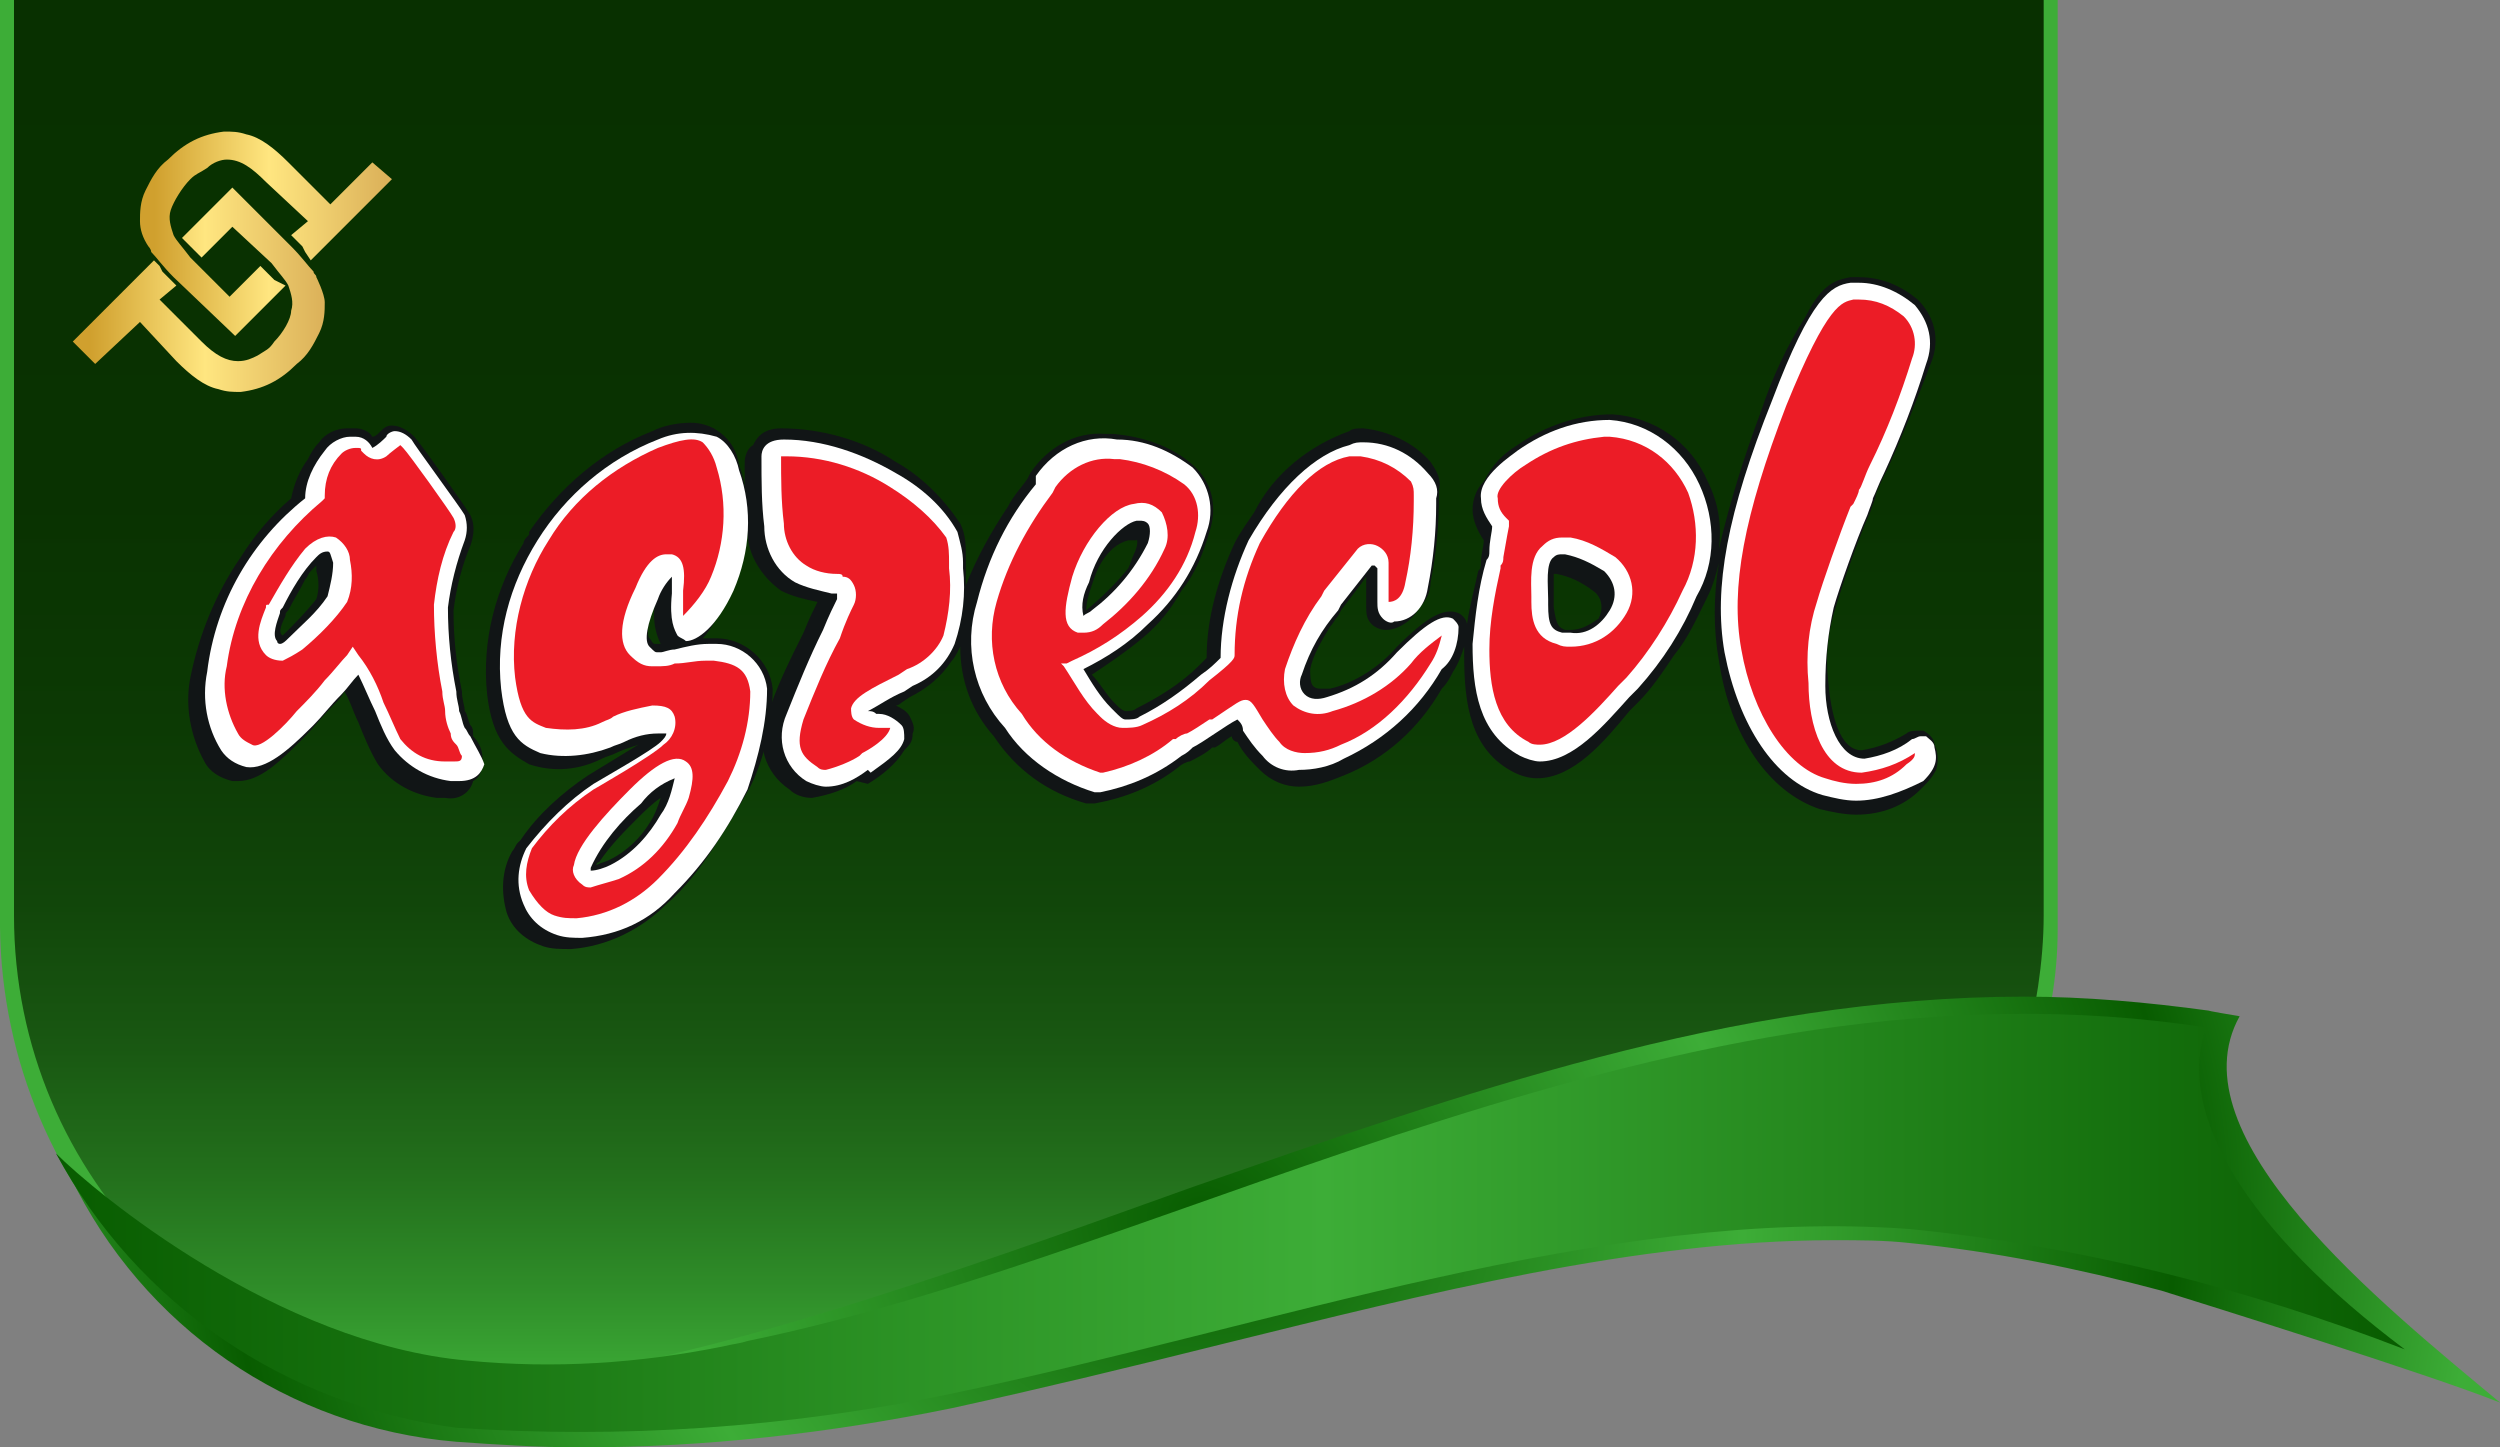
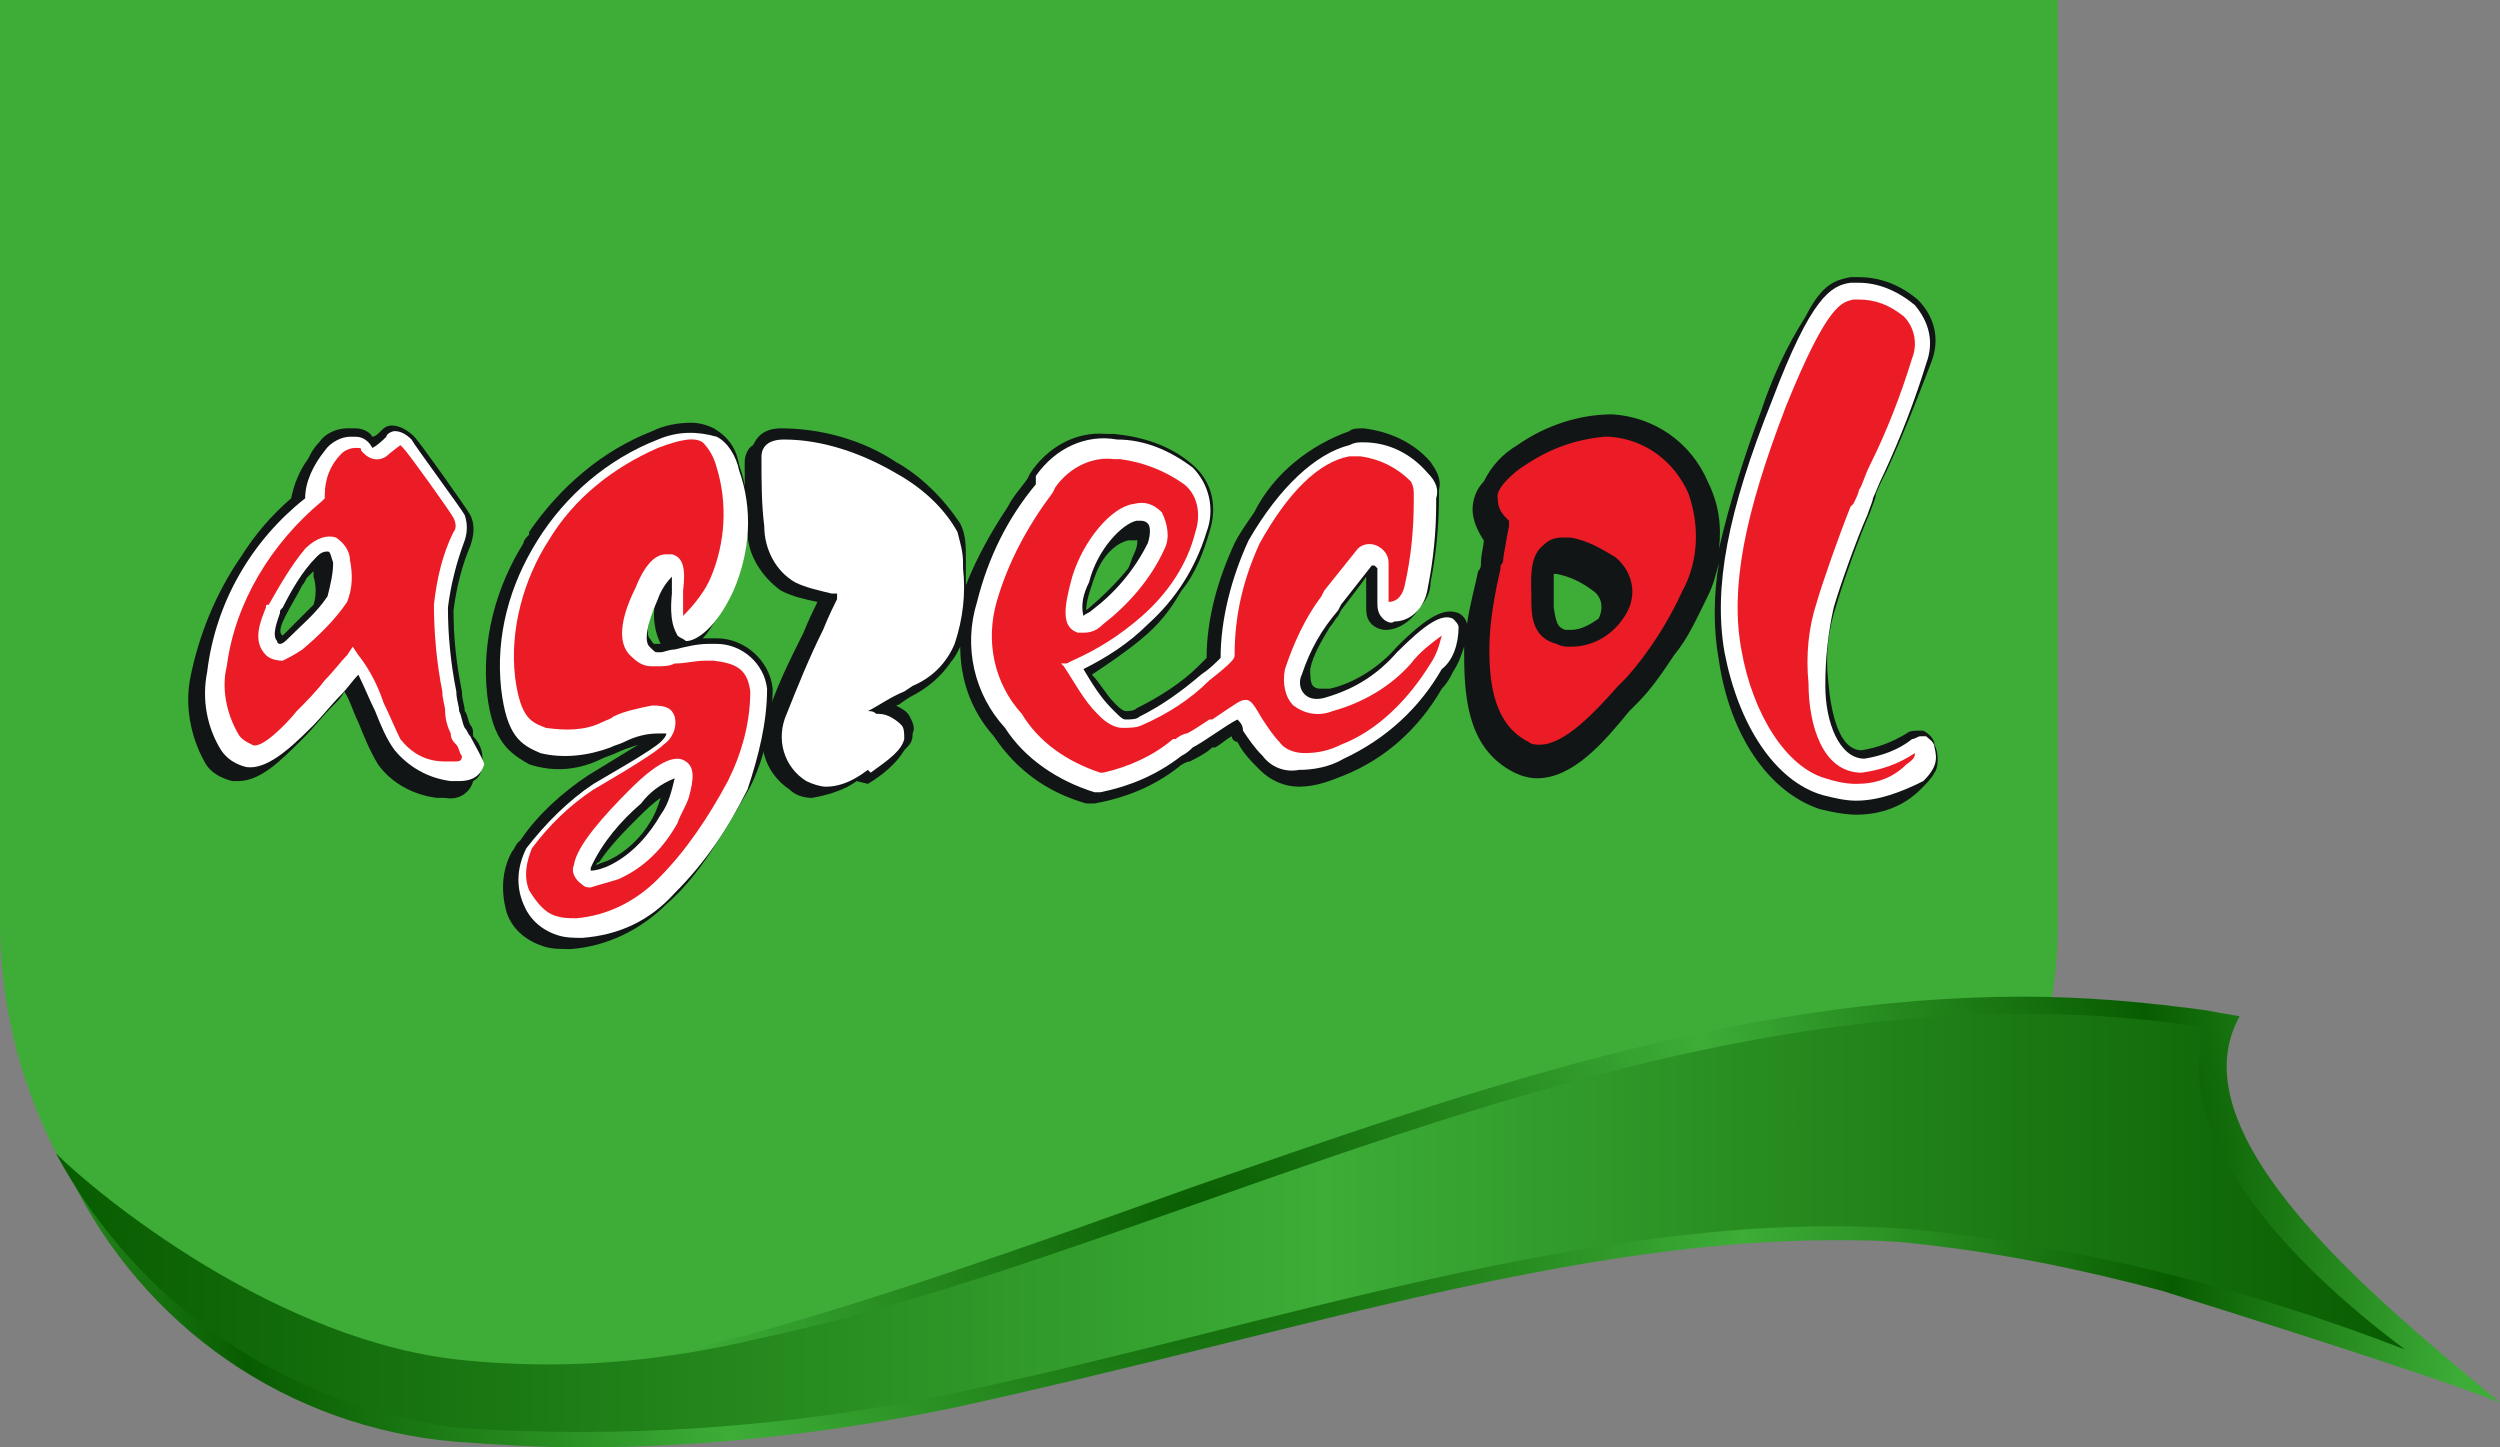
<svg xmlns="http://www.w3.org/2000/svg" version="1.1" id="fa0c1395-9175-412a-b512-f2be66a1d459" x="0px" y="0px" viewBox="0 0 89.3 51.7" style="enable-background:new 0 0 89.3 51.7;" xml:space="preserve">
  <rect x="0" y="0" width="89.3" height="51.7" fill="#808080" stroke="none" />
  <style type="text/css">
	.st0{fill-rule:evenodd;clip-rule:evenodd;fill:#3DAD37;}
	.st1{fill-rule:evenodd;clip-rule:evenodd;fill:url(#SVGID_1_);}
	.st2{fill-rule:evenodd;clip-rule:evenodd;fill:url(#SVGID_00000123439205656020533500000012938550002903465635_);}
	.st3{fill-rule:evenodd;clip-rule:evenodd;fill:url(#SVGID_00000106144035892385146000000016713482737129646743_);}
	.st4{fill:url(#SVGID_00000142152705299963317290000003523526552740704156_);}
	.st5{fill:url(#SVGID_00000121973223835027719310000011984581206922783627_);}
	.st6{fill:#111516;}
	.st7{fill:#FFFFFF;}
	.st8{fill:#EC1C26;}
	.st9{fill:url(#SVGID_00000084528826798948140920000009607386103081302454_);}
	.st10{fill:url(#SVGID_00000177456355433869175690000013786976200464764552_);}
</style>
  <path class="st0" d="M73.5,0v31.3l0,0v1.9c0,1.7-0.3,3.3-0.8,4.9c-0.5,1.6-0.4,4.7-2,4.4c-6-1.2-20.4,2-40.8,6  c-5.3,1-12.4,2.4-12.4,2.4C7.9,50.7,0.1,42.8,0,33.1V0H73.5z" />
  <linearGradient id="SVGID_1_" gradientUnits="userSpaceOnUse" x1="36.719" y1="3.604" x2="36.719" y2="53.276" gradientTransform="matrix(1 0 0 -1 0 53.276)">
    <stop offset="0" style="stop-color:#3DAD37" />
    <stop offset="7.258000e-02" style="stop-color:#2F8D29" />
    <stop offset="0.154" style="stop-color:#23701C" />
    <stop offset="0.246" style="stop-color:#195812" />
    <stop offset="0.351" style="stop-color:#11460A" />
    <stop offset="0.476" style="stop-color:#0C3A04" />
    <stop offset="0.64" style="stop-color:#093201" />
    <stop offset="1" style="stop-color:#083000" />
  </linearGradient>
-   <path class="st1" d="M73,0v31.6l0,0v1.1c0,1.7-0.3,3.4-0.7,5c-0.3,1.1-0.2,3-1.3,3c-9,0.6-46.1,9-46.1,9h-7.4c-9.4,0-17-7.6-17-17  v-1.1l0,0V0H73z" />
  <radialGradient id="SVGID_00000053514171187029379490000014260968646440010368_" cx="42.982" cy="-44.386" r="45.405" gradientTransform="matrix(1 0 0 -0.833 0 6.476)" gradientUnits="userSpaceOnUse">
    <stop offset="0" style="stop-color:#085C00" />
    <stop offset="0.425" style="stop-color:#3DAD37" />
    <stop offset="0.765" style="stop-color:#085C00" />
    <stop offset="1" style="stop-color:#3DAD37" />
  </radialGradient>
  <path style="fill-rule:evenodd;clip-rule:evenodd;fill:url(#SVGID_00000053514171187029379490000014260968646440010368_);" d="  M20.8,51.7c-1.6,0-3.1-0.1-4.5-0.2C10.3,51,5.1,47.4,2.5,42L2,41.2l2.8,3c5.5,4,6.7,4.2,12,4.8c0.9,0.1,1.8,0.1,2.7,0.1  c5.6-0.3,17.5-4.7,23.1-6.7c9.5-3.3,19.3-6.8,29.7-6.8c2.2,0,4.4,0.2,6.6,0.5c0,0-0.1,0,1.1,0.2c-2.4,4.3,5.1,10.3,9.3,13.8  c-2.5-1-10.5-3.5-12.1-4c-3-0.8-6-1.4-9-1.7c-0.9-0.1-1.8-0.1-2.7-0.1c-7,0-14.5,1.9-21.8,3.7c-3.2,0.8-6.5,1.6-9.7,2.3  C29.6,51.2,25.2,51.7,20.8,51.7z" />
  <linearGradient id="SVGID_00000169546796727338049950000013996047659709060242_" gradientUnits="userSpaceOnUse" x1="1.985" y1="9.65" x2="85.886" y2="9.65" gradientTransform="matrix(1 0 0 -1 0 53.276)">
    <stop offset="0" style="stop-color:#085C00" />
    <stop offset="0.54" style="stop-color:#3DAD37" />
    <stop offset="1" style="stop-color:#085C00" />
  </linearGradient>
  <path style="fill-rule:evenodd;clip-rule:evenodd;fill:url(#SVGID_00000169546796727338049950000013996047659709060242_);" d="  M68.2,43.9c-10.9-0.8-22.8,3.5-34.3,5.9l0,0c-5.8,1.2-11.7,1.6-17.6,1.2C10.2,50.2,4.9,46.6,2,41.2c1.4,1.4,7.9,6.8,14.7,7.4  c3.1,0.3,6.1,0.1,9.1-0.5l0,0c0.4-0.1,0.6-0.1,0.9-0.2l0,0c15.6-3.2,33.2-14.1,52.1-11.2c-1.1,3.1,1.5,7.3,7.1,11.5  C80.2,46,74.3,44.5,68.2,43.9z" />
  <g>
    <g>
      <g>
        <linearGradient id="SVGID_00000131347065862269212640000001002451534918288532_" gradientUnits="userSpaceOnUse" x1="10.211" y1="8.584" x2="10.212" y2="8.584">
          <stop offset="6.134970e-02" style="stop-color:#D0A02E" />
          <stop offset="0.515" style="stop-color:#FFE680" />
          <stop offset="0.976" style="stop-color:#DCB25A" />
        </linearGradient>
        <path style="fill:url(#SVGID_00000131347065862269212640000001002451534918288532_);" d="M10.2,8.6L10.2,8.6L10.2,8.6z" />
      </g>
    </g>
    <g>
      <g>
        <linearGradient id="SVGID_00000046305359442237828920000010363860585435546293_" gradientUnits="userSpaceOnUse" x1="7.584" y1="3.482" x2="7.614" y2="3.482">
          <stop offset="6.134970e-02" style="stop-color:#D0A02E" />
          <stop offset="0.515" style="stop-color:#FFE680" />
          <stop offset="0.976" style="stop-color:#DCB25A" />
        </linearGradient>
        <path style="fill:url(#SVGID_00000046305359442237828920000010363860585435546293_);" d="M7.6,3.4L7.6,3.4L7.6,3.4z M7.6,3.5     L7.6,3.5L7.6,3.5z" />
      </g>
    </g>
  </g>
  <g>
-     <path class="st6" d="M10.1,22.7C10,22.7,10,22.8,10.1,22.7c-0.2-0.1,0-0.5,0.1-0.7c0-0.1,0-0.1,0.1-0.2c0.2-0.4,0.4-0.7,0.6-1.1   c0.1-0.1,0.1-0.2,0.2-0.3c0.1-0.1,0.1-0.1,0.2-0.2c0,0.1,0,0.1,0,0.2c0.1,0.3,0.1,0.7,0,1C10.9,21.9,10.5,22.3,10.1,22.7L10.1,22.7   L10.1,22.7z M16.8,25.9c-0.1-0.2-0.1-0.4-0.2-0.5c0-0.2-0.1-0.4-0.1-0.7c-0.2-1-0.3-1.9-0.3-2.9c0.1-0.8,0.3-1.6,0.6-2.3   c0.1-0.3,0.2-0.7,0-1.1c-0.1-0.2-1.8-2.6-2-2.8c-0.2-0.2-0.5-0.4-0.8-0.4c-0.2,0-0.3,0.1-0.4,0.2c-0.1,0.1-0.2,0.2-0.3,0.2   c-0.1-0.2-0.4-0.3-0.6-0.3c-0.1,0-0.2,0-0.3,0c-0.4,0-0.8,0.2-1,0.5c-0.2,0.2-0.3,0.4-0.4,0.6c-0.3,0.4-0.5,0.9-0.6,1.4   c-0.7,0.6-1.3,1.3-1.8,2.1c-0.9,1.3-1.5,2.8-1.8,4.3c-0.2,1,0,2.1,0.5,3c0.2,0.4,0.6,0.6,1,0.7c0.1,0,0.1,0,0.2,0   c0.8,0,1.5-0.7,2.3-1.5l0.1-0.1c0.3-0.3,0.6-0.7,1-1.1l0,0c0.2-0.2,0.3-0.3,0.4-0.5c0.2,0.3,0.3,0.7,0.5,1.1c0.2,0.5,0.4,1,0.7,1.5   c0.5,0.7,1.3,1.1,2.1,1.2c0.1,0,0.2,0,0.3,0c0.5,0.1,0.9-0.2,1-0.6c0.2-0.1,0.3-0.3,0.3-0.5c0.1-0.4,0-0.8-0.3-1.1   C16.9,26.1,16.9,26,16.8,25.9L16.8,25.9z" />
+     <path class="st6" d="M10.1,22.7C10,22.7,10,22.8,10.1,22.7c-0.2-0.1,0-0.5,0.1-0.7c0.2-0.4,0.4-0.7,0.6-1.1   c0.1-0.1,0.1-0.2,0.2-0.3c0.1-0.1,0.1-0.1,0.2-0.2c0,0.1,0,0.1,0,0.2c0.1,0.3,0.1,0.7,0,1C10.9,21.9,10.5,22.3,10.1,22.7L10.1,22.7   L10.1,22.7z M16.8,25.9c-0.1-0.2-0.1-0.4-0.2-0.5c0-0.2-0.1-0.4-0.1-0.7c-0.2-1-0.3-1.9-0.3-2.9c0.1-0.8,0.3-1.6,0.6-2.3   c0.1-0.3,0.2-0.7,0-1.1c-0.1-0.2-1.8-2.6-2-2.8c-0.2-0.2-0.5-0.4-0.8-0.4c-0.2,0-0.3,0.1-0.4,0.2c-0.1,0.1-0.2,0.2-0.3,0.2   c-0.1-0.2-0.4-0.3-0.6-0.3c-0.1,0-0.2,0-0.3,0c-0.4,0-0.8,0.2-1,0.5c-0.2,0.2-0.3,0.4-0.4,0.6c-0.3,0.4-0.5,0.9-0.6,1.4   c-0.7,0.6-1.3,1.3-1.8,2.1c-0.9,1.3-1.5,2.8-1.8,4.3c-0.2,1,0,2.1,0.5,3c0.2,0.4,0.6,0.6,1,0.7c0.1,0,0.1,0,0.2,0   c0.8,0,1.5-0.7,2.3-1.5l0.1-0.1c0.3-0.3,0.6-0.7,1-1.1l0,0c0.2-0.2,0.3-0.3,0.4-0.5c0.2,0.3,0.3,0.7,0.5,1.1c0.2,0.5,0.4,1,0.7,1.5   c0.5,0.7,1.3,1.1,2.1,1.2c0.1,0,0.2,0,0.3,0c0.5,0.1,0.9-0.2,1-0.6c0.2-0.1,0.3-0.3,0.3-0.5c0.1-0.4,0-0.8-0.3-1.1   C16.9,26.1,16.9,26,16.8,25.9L16.8,25.9z" />
    <path class="st6" d="M40.5,19.8c-0.1,0.2-0.1,0.3-0.2,0.5c-0.4,0.5-0.9,1-1.5,1.5l0,0c0-0.3,0.1-0.6,0.2-0.9   c0.1-0.3,0.2-0.6,0.4-0.9c0.2-0.3,0.5-0.6,0.9-0.7c0,0,0.1,0,0.1,0c0.1,0,0.1,0,0.2,0h0C40.6,19.2,40.7,19.4,40.5,19.8z M57.1,22.1   c-0.3,0.2-0.6,0.4-1,0.4c-0.1,0-0.2,0-0.2,0c-0.2-0.1-0.3-0.1-0.4-0.8l0-0.2c0-0.3,0-0.7,0-1l0.1,0c0.5,0.1,0.9,0.3,1.3,0.6   C57.2,21.3,57.3,21.7,57.1,22.1C57.1,22.1,57.1,22.1,57.1,22.1z M69.1,26.6c0-0.2-0.2-0.4-0.4-0.5c-0.1,0-0.2,0-0.2,0   c-0.1,0-0.3,0-0.4,0.1l0,0c-0.5,0.3-1,0.5-1.6,0.6c-0.8,0-1.1-1.3-1.2-2.5c-0.1-0.9,0-1.8,0.3-2.7c0.2-0.7,0.8-2.4,1.2-3.3   c0.1-0.3,0.2-0.5,0.2-0.6c0-0.1,0.2-0.5,0.4-0.9c0.6-1.3,1.1-2.6,1.6-3.9c0.3-0.8,0.1-1.6-0.5-2.2c-0.6-0.5-1.3-0.8-2.1-0.8   c-0.1,0-0.2,0-0.3,0c-0.5,0.1-1,0.2-1.6,1.4c-0.7,1.1-1.2,2.2-1.6,3.4c-0.6,1.6-1.1,3.2-1.5,4.9c0.1-0.8,0-1.6-0.4-2.4   c-0.6-1.4-1.9-2.3-3.4-2.4c-1.2,0-2.4,0.4-3.4,1.1c-0.5,0.3-0.9,0.7-1.2,1.3c-0.3,0.3-0.4,0.7-0.4,1c0,0.4,0.2,0.8,0.4,1.1   c0,0.2-0.1,0.5-0.1,0.8c0,0.1,0,0.2-0.1,0.3c-0.1,0.5-0.3,1.2-0.4,1.9c0-0.1-0.1-0.3-0.3-0.4c-0.5-0.2-1.1,0.1-2.2,1.2   c-0.6,0.7-1.5,1.3-2.4,1.5c-0.1,0-0.2,0-0.3,0c-0.1,0-0.2,0-0.3-0.1c-0.1-0.1-0.1-0.4-0.1-0.6c0.1-0.5,0.4-1,0.7-1.5   c0.1-0.1,0.2-0.3,0.3-0.4l0.1-0.2c0.3-0.4,0.7-0.9,0.9-1.2c0,0.3,0,0.8,0,1c0,0.3,0,0.5,0.2,0.7c0.1,0.1,0.3,0.2,0.5,0.2l0,0   c0.5,0,1-0.4,1.2-0.8c0.2-0.2,0.4-0.5,0.4-0.9c0.2-1,0.3-2,0.3-3.1c0-0.1,0-0.1,0-0.2c0.1-0.4-0.1-0.7-0.3-1   c-0.6-0.7-1.5-1.1-2.4-1.2c-0.2,0-0.4,0-0.5,0.1c-1.4,0.5-2.7,1.5-3.4,2.9c-0.2,0.3-0.5,0.7-0.7,1.1c-0.6,1.3-1,2.7-1,4.1   c-0.1,0.1-0.2,0.2-0.3,0.3c-0.6,0.6-1.4,1.1-2.2,1.5c-0.1,0.1-0.3,0.1-0.4,0.1c0,0-0.1,0-0.3-0.2l-0.1-0.1c-0.3-0.3-0.5-0.7-0.8-1   c0.6-0.4,1.2-0.8,1.8-1.3c0.6-0.5,1-1,1.4-1.7c0.5-0.6,0.8-1.4,1-2.1c0.3-0.9,0.1-1.8-0.6-2.4c-0.8-0.7-1.8-1-2.8-1.1   c-0.1,0-0.2,0-0.3,0c-1.1-0.1-2.1,0.5-2.7,1.4l-0.1,0.2c-0.2,0.3-0.5,0.6-0.7,1c-0.6,0.9-1.1,1.8-1.5,2.8c0-0.2,0-0.5,0-0.8l0-0.1   l0-0.1c0-0.4,0-0.8-0.2-1.2c-0.6-0.9-1.4-1.7-2.3-2.2c-1.2-0.8-2.7-1.2-4.1-1.2c-0.7,0-0.9,0.4-1,0.6c-0.2,0.1-0.3,0.4-0.3,0.6   c0,0.8,0,1.7,0.1,2.5c0,0.8,0.5,1.6,1.2,2.1c0.4,0.2,0.8,0.3,1.3,0.4c-0.1,0.2-0.3,0.6-0.5,1.1l0,0c-0.5,1-1,2-1.3,3   c-0.4,0.9-0.1,2,0.8,2.6c0.2,0.2,0.5,0.3,0.8,0.3c0.6-0.1,1.2-0.3,1.6-0.6L31,28c0.5-0.3,1-0.7,1.3-1.2c0.2-0.2,0.3-0.3,0.3-0.6   c0.1-0.2,0-0.4-0.1-0.6c-0.1-0.2-0.3-0.3-0.5-0.4c0.1,0,0.2-0.1,0.2-0.1l0.3-0.2c0.6-0.3,1.1-0.7,1.5-1.3c0.1-0.1,0.2-0.3,0.3-0.5   c0,1.2,0.4,2.3,1.2,3.2c0.8,1.2,1.9,2,3.3,2.4c0.1,0,0.2,0,0.3,0c1.1-0.2,2.1-0.6,3-1.3l0,0c0.1-0.1,0.3-0.2,0.4-0.2   c0.2-0.1,0.6-0.3,0.8-0.5l0.1,0c0.2-0.1,0.4-0.3,0.6-0.4c0,0.1,0.1,0.2,0.2,0.2c0.2,0.4,0.5,0.7,0.8,1c0.4,0.4,0.9,0.6,1.4,0.6   c0.6,0,1.1-0.2,1.6-0.4c1.5-0.6,2.7-1.7,3.5-3.1c0.2-0.2,0.3-0.4,0.4-0.6c0.2-0.3,0.3-0.6,0.4-0.9c0,0.1,0,0.2,0,0.3   c0,1.7,0.2,3.4,1.8,4.2c0.2,0.1,0.5,0.2,0.8,0.2c1.3,0,2.4-1.3,3.3-2.4l0.3-0.3c0.5-0.5,0.9-1.1,1.3-1.7c0.5-0.6,0.8-1.3,1.2-2.1   c0.2-0.4,0.3-0.8,0.4-1.2c-0.2,1.2-0.2,2.4,0,3.5c0.4,2.7,1.8,4.7,3.6,5.3c0.4,0.1,0.9,0.2,1.3,0.2c0.9,0,1.7-0.3,2.3-0.9   c0.2-0.2,0.4-0.4,0.5-0.6C69.2,27.5,69.3,27,69.1,26.6L69.1,26.6z" />
    <path class="st6" d="M23.2,29.4c-0.3,0.5-0.8,1-1.4,1.3c-0.2,0.1-0.3,0.1-0.5,0.2c0,0,0-0.1,0.1-0.1c0.4-0.6,0.9-1.1,1.4-1.6   c0.2-0.2,0.5-0.5,0.8-0.7C23.5,28.8,23.4,29.1,23.2,29.4L23.2,29.4z M23.6,23C23.5,23,23.5,23,23.6,23l-0.2,0   c-0.1,0-0.1-0.1-0.2-0.2c-0.1-0.1-0.1-0.5,0.2-1.3C23.3,22.1,23.4,22.6,23.6,23L23.6,23z M27.6,24.6c-0.1-1-1-1.8-2-1.8   c-0.2,0-0.3,0-0.5,0c0.2-0.2,0.3-0.4,0.5-0.7c0.2-0.3,0.4-0.7,0.6-1.1c0.6-1.4,0.7-3,0.2-4.4c-0.1-0.6-0.4-1-0.9-1.3   c-0.2-0.1-0.5-0.2-0.8-0.2c-0.5,0-1,0.1-1.4,0.3c-1.8,0.7-3.3,2-4.4,3.6c0,0,0,0,0,0.1l0,0c-0.1,0.1-0.2,0.2-0.2,0.3   c-1,1.6-1.5,3.5-1.3,5.4c0.2,1.7,0.8,2.1,1.5,2.5c0.9,0.3,1.8,0.2,2.6-0.2c0.2-0.1,0.3-0.1,0.5-0.2c0.2-0.1,0.5-0.2,0.8-0.3   c-0.5,0.3-1.3,0.8-1.8,1.1c-0.9,0.6-1.8,1.4-2.4,2.3c0,0-0.1,0.1-0.1,0.1c-0.1,0.1-0.1,0.2-0.2,0.3c-0.4,0.7-0.4,1.5-0.2,2.2   c0.2,0.6,0.7,1,1.3,1.2c0.3,0.1,0.6,0.1,1,0.1c1.3-0.1,2.5-0.7,3.4-1.6c0.7-0.6,1.3-1.4,1.8-2.2c0.4-0.6,0.8-1.3,1.2-2   C27.3,27.1,27.6,25.8,27.6,24.6L27.6,24.6z" />
    <path class="st7" d="M11.7,21.3c-0.4,0.6-0.9,1-1.4,1.5l0,0l0,0C10.2,22.9,10.1,23,10,23c0,0-0.1,0-0.1-0.1c-0.2-0.2,0-0.7,0.1-1   c0-0.1,0-0.1,0.1-0.2c0.3-0.6,0.7-1.3,1.2-1.8c0.1-0.1,0.2-0.2,0.4-0.2l0,0c0.1,0,0.1,0.1,0.2,0.4C11.9,20.5,11.8,20.9,11.7,21.3z    M16.8,26.3c-0.1-0.1-0.1-0.2-0.2-0.3c-0.1-0.2-0.1-0.4-0.2-0.6c0-0.2-0.1-0.4-0.1-0.7c-0.2-1-0.3-2-0.3-3c0.1-0.8,0.3-1.6,0.6-2.4   c0.1-0.3,0.1-0.6,0-0.9l0,0c-0.1-0.2-1.8-2.5-1.9-2.7c-0.2-0.2-0.4-0.3-0.6-0.3c-0.1,0-0.3,0.1-0.3,0.2c-0.1,0.1-0.3,0.3-0.5,0.4   l0,0c-0.1-0.2-0.3-0.4-0.6-0.4c-0.1,0-0.2,0-0.2,0c-0.3,0-0.7,0.2-0.9,0.5l0,0c-0.4,0.5-0.7,1.1-0.7,1.7c-1.9,1.5-3.2,3.7-3.5,6.2   c-0.2,1,0,2,0.5,2.8c0.2,0.3,0.5,0.5,0.9,0.6c0.7,0.1,1.5-0.6,2.3-1.4l0.1-0.1c0.3-0.3,0.6-0.7,1-1.1c0.2-0.2,0.4-0.5,0.6-0.7   c0.2,0.4,0.4,0.9,0.6,1.3c0.2,0.5,0.4,1,0.7,1.4c0.5,0.6,1.2,1,2,1.1c0.1,0,0.2,0,0.3,0c0.6,0,0.8-0.3,0.9-0.6   C17.2,27,17,26.7,16.8,26.3L16.8,26.3z" />
    <path class="st7" d="M29.5,28.1L29.5,28.1c-0.2,0-0.5-0.1-0.7-0.2c-0.8-0.5-1.1-1.5-0.7-2.4c0.4-1,0.8-2,1.3-3   c0.2-0.5,0.4-0.9,0.5-1.1c0-0.1,0-0.1,0-0.2l0,0c0,0-0.1,0-0.2,0c-0.4-0.1-0.9-0.2-1.3-0.4c-0.7-0.4-1.1-1.2-1.1-2   c-0.1-0.8-0.1-1.6-0.1-2.5c0-0.2,0.1-0.6,0.8-0.6c1.4,0,2.8,0.5,4,1.2c0.9,0.5,1.7,1.2,2.2,2.1c0.1,0.4,0.2,0.7,0.2,1.1l0,0.1   l0,0.1c0.1,0.9,0,1.8-0.3,2.7c-0.3,0.7-0.8,1.2-1.5,1.5l-0.3,0.2c-0.5,0.2-0.9,0.5-1.3,0.7c0.1,0,0.2,0,0.3,0.1c0,0,0.1,0,0.1,0   c0.3,0,0.6,0.2,0.8,0.4c0.1,0.1,0.1,0.3,0.1,0.5c-0.1,0.4-0.5,0.7-1.2,1.2L31,27.5C30.6,27.8,30.1,28.1,29.5,28.1L29.5,28.1z" />
    <path class="st7" d="M38.9,20.8c0.3-1.2,1.2-2.1,1.7-2.2c0,0,0.1,0,0.1,0c0.1,0,0.2,0,0.3,0.1c0.1,0.1,0.1,0.4,0,0.7   c-0.5,1-1.2,1.8-2,2.4c-0.1,0.1-0.2,0.1-0.3,0.2C38.6,21.6,38.7,21.2,38.9,20.8L38.9,20.8z M52.1,22.4c0-0.1-0.1-0.2-0.2-0.3   c-0.4-0.2-1,0.2-2,1.2c-0.7,0.8-1.5,1.3-2.5,1.6c-0.3,0.1-0.6,0.1-0.8-0.1c-0.2-0.2-0.2-0.5-0.1-0.7c0.3-0.9,0.7-1.6,1.3-2.3   l0.1-0.2c0.4-0.5,0.7-0.9,1.1-1.4c0,0,0,0,0.1,0c0,0,0.1,0.1,0.1,0.1c0,0.3,0,0.9,0,1.2c0,0.2,0,0.4,0.2,0.6   c0.1,0.1,0.3,0.2,0.4,0.1c0.6,0,1.1-0.5,1.2-1.2c0.2-1,0.3-2,0.3-3c0-0.1,0-0.1,0-0.2c0.1-0.3,0-0.6-0.3-0.9   c-0.6-0.7-1.4-1.1-2.3-1.1c-0.2,0-0.3,0-0.5,0.1c-1.2,0.3-2.5,1.5-3.6,3.4c-0.6,1.3-1,2.8-1,4.2c-0.2,0.2-0.4,0.4-0.7,0.6   c-0.7,0.6-1.4,1.1-2.2,1.5c-0.1,0.1-0.3,0.1-0.5,0.1c-0.1,0-0.2-0.1-0.4-0.3l-0.1-0.1c-0.4-0.4-0.7-0.9-1-1.4   c0.8-0.4,1.6-0.9,2.3-1.6c1-0.9,1.7-2,2.1-3.3c0.3-0.8,0.1-1.7-0.5-2.3c-0.8-0.6-1.7-1-2.7-1c-1.1-0.2-2.2,0.3-2.9,1.3L37,17.3   c-1,1.2-1.7,2.6-2.1,4.2c-0.5,1.6-0.1,3.3,1,4.5c0.7,1.1,1.9,1.9,3.2,2.3c0.1,0,0.2,0,0.2,0c1-0.2,2-0.6,2.9-1.3   c0.2-0.1,0.3-0.2,0.4-0.3c0.2-0.1,0.5-0.3,0.8-0.5c0.3-0.2,0.6-0.4,0.8-0.5c0.1,0.1,0.2,0.2,0.2,0.4l0,0c0.2,0.3,0.4,0.6,0.7,0.9   l0,0c0.3,0.4,0.8,0.6,1.3,0.5h0c0.5,0,1.1-0.1,1.6-0.4c1.5-0.7,2.7-1.8,3.5-3.2C51.9,23.6,52.1,23,52.1,22.4L52.1,22.4z" />
-     <path class="st7" d="M57.5,21.8c-0.3,0.5-0.8,0.9-1.4,0.8c-0.1,0-0.2,0-0.3,0c-0.4-0.1-0.5-0.3-0.5-1l0-0.2c0-0.5-0.1-1.3,0.2-1.5   c0.1-0.1,0.2-0.1,0.3-0.1c0,0,0,0,0,0l0.1,0c0.5,0.1,0.9,0.3,1.4,0.6C57.7,20.8,57.8,21.3,57.5,21.8C57.6,21.8,57.6,21.8,57.5,21.8   L57.5,21.8z M60.7,17.3c-0.6-1.3-1.8-2.2-3.2-2.3c-1.2,0-2.3,0.4-3.3,1.1l0,0c-0.1,0.1-1.4,0.9-1.3,1.7c0,0.4,0.2,0.7,0.4,1   c0,0.2-0.1,0.5-0.1,0.9c0,0.1,0,0.2-0.1,0.3l0,0c-0.3,1-0.4,2-0.5,3c0,1.6,0.2,3.2,1.7,4c0.2,0.1,0.5,0.2,0.7,0.2   c1.2,0,2.3-1.3,3.2-2.3l0.3-0.3c0.9-1,1.6-2.1,2.1-3.3C61.3,20.1,61.3,18.6,60.7,17.3L60.7,17.3z" />
    <path class="st7" d="M66.3,28.6L66.3,28.6c-0.4,0-0.8-0.1-1.2-0.2c-1.7-0.5-3-2.5-3.5-5.1c-0.4-2.3,0.1-5,1.7-9   c1.4-3.7,2.1-4.1,2.8-4.2c0.1,0,0.2,0,0.3,0c0.7,0,1.4,0.3,2,0.8c0.5,0.6,0.7,1.3,0.4,2.1c-0.4,1.3-0.9,2.6-1.5,3.9l0,0   c-0.2,0.4-0.3,0.7-0.4,0.9c0,0.1-0.1,0.3-0.2,0.6c-0.4,0.9-1,2.6-1.2,3.3c-0.2,0.9-0.3,1.8-0.3,2.8c0,1.3,0.5,2.6,1.4,2.6h0   c0.6-0.1,1.2-0.3,1.7-0.7l0,0c0.1,0,0.2-0.1,0.3-0.1c0.1,0,0.1,0,0.2,0c0.1,0.1,0.3,0.2,0.3,0.4c0.1,0.4,0.1,0.7-0.4,1.2   C67.9,28.3,67.1,28.6,66.3,28.6z" />
    <path class="st7" d="M23.6,29.1c-0.4,0.7-1,1.4-1.8,1.8c-0.2,0.1-0.5,0.2-0.7,0.2c0,0,0-0.1,0-0.1c0.4-0.9,1.1-1.7,1.8-2.3   c0.3-0.4,0.7-0.7,1.2-0.9C24,28.2,23.9,28.7,23.6,29.1z M27.4,24.6c-0.1-0.9-0.9-1.6-1.8-1.6c-0.1,0-0.2,0-0.3,0   c-0.4,0-0.8,0.1-1.2,0.2c-0.2,0-0.4,0.1-0.5,0.1c0,0-0.1,0-0.1,0l0,0c-0.1,0-0.1,0-0.3-0.2c-0.2-0.2-0.1-0.8,0.3-1.7   c0.1-0.3,0.3-0.6,0.5-0.8c0,0.2,0,0.4,0,0.6c-0.1,1,0.1,1.3,0.2,1.5c0.1,0.1,0.2,0.1,0.3,0.2c0.4,0,1.1-0.5,1.7-1.8   c0.6-1.4,0.7-2.9,0.2-4.3c-0.1-0.5-0.4-1-0.8-1.2c-0.7-0.2-1.4-0.2-2.1,0.1c-1.8,0.7-3.3,2-4.3,3.6c-1,1.6-1.5,3.4-1.3,5.3   c0.2,1.7,0.7,2,1.4,2.3c0.8,0.2,1.7,0.1,2.5-0.2c0.2-0.1,0.3-0.1,0.5-0.2c0.4-0.2,0.8-0.3,1.2-0.3h0c0.1,0,0.2,0,0.3,0   c0,0.1-0.1,0.2-0.2,0.3c-0.3,0.3-1.9,1.2-2.4,1.5c-0.9,0.6-1.7,1.4-2.4,2.3c-0.3,0.6-0.4,1.3-0.1,2c0.2,0.5,0.6,0.9,1.2,1.1   c0.3,0.1,0.6,0.1,0.9,0.1h0c1.3-0.1,2.4-0.6,3.3-1.6c1.1-1.1,1.9-2.3,2.6-3.7C27.1,27,27.4,25.8,27.4,24.6L27.4,24.6z" />
    <path class="st8" d="M38.3,20.6c0.4-1.3,1.4-2.5,2.2-2.6c0.4-0.1,0.7,0,1,0.3c0.2,0.4,0.3,0.9,0.1,1.3c-0.5,1.1-1.3,2-2.2,2.7   c-0.2,0.2-0.4,0.3-0.7,0.3c-0.1,0-0.1,0-0.2,0C37.9,22.4,38,21.7,38.3,20.6L38.3,20.6z M51.1,23.7c0.2-0.3,0.3-0.6,0.4-1   c-0.4,0.3-0.8,0.6-1.1,1c-0.7,0.8-1.7,1.4-2.8,1.7c-0.5,0.2-1,0.1-1.4-0.2c-0.3-0.3-0.4-0.8-0.3-1.3c0.3-0.9,0.7-1.8,1.3-2.6   l0.1-0.2c0.4-0.5,0.8-1,1.2-1.5l0,0c0.2-0.2,0.5-0.2,0.7-0.1c0.2,0.1,0.4,0.3,0.4,0.6c0,0.4,0,0.9,0,1.3c0,0,0,0.1,0,0.1   c0.2,0,0.5-0.1,0.6-0.7c0.2-0.9,0.3-1.9,0.3-2.9c0-0.1,0-0.2,0-0.2c0-0.2,0-0.3-0.1-0.5c-0.5-0.5-1.1-0.8-1.8-0.9   c-0.1,0-0.3,0-0.4,0c-1.1,0.2-2.2,1.3-3.2,3.1c-0.6,1.3-0.9,2.6-0.9,4l0,0c0,0.1,0,0.2-0.9,0.9c-0.7,0.7-1.5,1.2-2.4,1.6   c-0.2,0.1-0.5,0.1-0.7,0.1c-0.3,0-0.6-0.2-0.8-0.4l-0.1-0.1c-0.5-0.5-0.8-1.1-1.2-1.7L38.1,24c0,0-0.1-0.2-0.1-0.2l-0.1-0.1l0.2,0   l0.2-0.1c0.9-0.4,1.7-0.9,2.5-1.6c0.9-0.8,1.6-1.8,1.9-3c0.2-0.6,0.1-1.3-0.4-1.7c-0.7-0.5-1.5-0.8-2.3-0.9c-0.1,0-0.2,0-0.2,0   c-0.8-0.1-1.6,0.3-2.1,1l-0.1,0.2c-0.9,1.2-1.6,2.5-2,3.9c-0.4,1.4-0.1,2.9,0.9,4c0.6,1,1.6,1.7,2.8,2.1c0,0,0.1,0,0.1,0   c0.9-0.2,1.8-0.6,2.5-1.2l0.1,0c0.1-0.1,0.3-0.2,0.4-0.2c0.2-0.1,0.5-0.3,0.8-0.5l0.1,0c0.9-0.6,1-0.7,1.2-0.7c0,0,0,0,0,0   c0.2,0,0.3,0.2,0.6,0.7c0.2,0.3,0.4,0.6,0.6,0.8l0,0c0.2,0.3,0.6,0.4,0.9,0.4c0.5,0,0.9-0.1,1.3-0.3C49.2,26.1,50.3,25,51.1,23.7   L51.1,23.7z" />
-     <path class="st8" d="M33.7,22.7c0.2-0.8,0.3-1.6,0.2-2.4l0-0.1l0-0.1c0-0.3,0-0.6-0.1-0.9c-0.5-0.7-1.2-1.3-2-1.8   c-1.1-0.7-2.4-1.1-3.7-1.1c-0.2,0-0.2,0-0.2,0c0,0.8,0,1.6,0.1,2.4c0,0.6,0.3,1.2,0.8,1.5c0.3,0.2,0.7,0.3,1.1,0.3   c0.1,0,0.2,0,0.2,0.1c0.2,0,0.3,0.1,0.4,0.3c0.1,0.2,0.1,0.5,0,0.7c-0.1,0.2-0.3,0.6-0.5,1.2l0,0c-0.5,0.9-0.9,1.9-1.3,2.9   c-0.3,1-0.1,1.3,0.5,1.7c0.1,0.1,0.2,0.1,0.3,0.1c0.4-0.1,0.9-0.3,1.2-0.5l0.1-0.1c0.2-0.1,0.9-0.5,1-0.9C31.7,26,31.6,26,31.5,26   l-0.1,0c-0.3,0-0.6-0.1-0.9-0.3c-0.1-0.1-0.1-0.3-0.1-0.4c0.1-0.4,0.7-0.7,1.7-1.2l0.3-0.2C33,23.7,33.5,23.2,33.7,22.7L33.7,22.7z   " />
    <path class="st8" d="M10.1,23.6C10,23.6,10,23.6,10.1,23.6c-0.3,0-0.5-0.1-0.6-0.2c-0.5-0.5-0.2-1.2,0-1.7c0-0.1,0-0.1,0.1-0.1   c0.4-0.7,0.8-1.4,1.3-2c0.4-0.4,0.8-0.5,1.1-0.4c0.3,0.2,0.5,0.5,0.5,0.8c0.1,0.5,0.1,1-0.1,1.5c-0.4,0.6-1,1.2-1.6,1.7   C10.5,23.4,10.3,23.5,10.1,23.6L10.1,23.6z M10.6,25.4c0.3-0.3,0.7-0.7,1-1.1l0,0c0.3-0.3,0.6-0.7,0.8-0.9l0.2-0.3l0.2,0.3   c0.4,0.5,0.7,1.1,0.9,1.7c0.2,0.4,0.4,0.9,0.6,1.3c0.4,0.5,0.9,0.8,1.6,0.8c0.1,0,0.2,0,0.3,0c0.2,0,0.3,0,0.3-0.2   c-0.1-0.1-0.1-0.3-0.2-0.4c-0.1-0.1-0.2-0.2-0.2-0.4c-0.1-0.2-0.2-0.5-0.2-0.8c0-0.2-0.1-0.4-0.1-0.7c-0.2-1-0.3-2.1-0.3-3.1   c0.1-0.9,0.3-1.8,0.7-2.6c0.1-0.1,0.1-0.3,0-0.5c-0.1-0.2-1.6-2.3-1.8-2.5c0,0-0.1-0.1-0.1-0.1l0,0c0,0-0.4,0.3-0.5,0.4   c-0.3,0.2-0.6,0.1-0.8-0.1c0,0-0.1-0.1-0.1-0.1c0-0.1,0-0.1-0.2-0.1c-0.2,0-0.4,0.1-0.5,0.2l0,0c-0.4,0.4-0.6,0.9-0.6,1.5l0,0.1   l-0.1,0.1c-1.8,1.5-3.1,3.6-3.4,5.9c-0.2,0.8,0,1.7,0.4,2.4c0.1,0.2,0.3,0.3,0.5,0.4C9.3,26.8,10.2,25.9,10.6,25.4L10.6,25.4   L10.6,25.4z" />
    <path class="st8" d="M55.1,19.5c0.2-0.2,0.4-0.3,0.7-0.3c0.1,0,0.1,0,0.2,0l0.1,0c0.6,0.1,1.1,0.4,1.6,0.7c0.6,0.5,0.8,1.3,0.4,2   c-0.4,0.7-1.1,1.2-2,1.2c-0.2,0-0.3,0-0.5-0.1c-0.8-0.2-0.9-0.9-0.9-1.5l0-0.2C54.7,20.8,54.6,19.9,55.1,19.5L55.1,19.5z    M54.6,26.5c0.1,0.1,0.3,0.1,0.4,0.1c0.9,0,2-1.2,2.8-2.1l0.3-0.3c0.8-0.9,1.5-2,2-3.1c0.6-1.1,0.6-2.4,0.2-3.5   c-0.5-1.1-1.5-1.9-2.8-2c-0.1,0-0.1,0-0.2,0c-1,0.1-1.9,0.4-2.8,1l0,0c-0.5,0.3-1.1,0.9-1,1.2c0,0.3,0.1,0.5,0.3,0.7l0.1,0.1l0,0.2   c0,0-0.1,0.5-0.2,1.1c0,0.1,0,0.2-0.1,0.3l0,0.1c-0.2,0.9-0.4,1.9-0.4,2.9C53.2,24.5,53.4,25.9,54.6,26.5L54.6,26.5z" />
    <path class="st8" d="M66.4,10.7c-0.1,0-0.1,0-0.2,0c-0.4,0.1-0.9,0.1-2.4,3.8c-1.5,3.9-2,6.5-1.6,8.7c0.4,2.3,1.6,4.2,3,4.6   c0.3,0.1,0.7,0.2,1.1,0.2c0.7,0,1.3-0.2,1.8-0.7c0.3-0.2,0.3-0.3,0.3-0.4c-0.6,0.4-1.2,0.6-1.9,0.7l0,0c-1.4,0-1.9-1.7-1.9-3.2   c-0.1-1,0-2,0.3-2.9c0.2-0.7,0.8-2.4,1.2-3.4l0.1-0.1c0.1-0.2,0.2-0.4,0.2-0.5c0.1-0.1,0.2-0.5,0.4-0.9c0.6-1.2,1.1-2.5,1.5-3.8   c0.2-0.5,0.1-1.1-0.3-1.5C67.5,10.9,67,10.7,66.4,10.7L66.4,10.7z" />
    <path class="st8" d="M20.5,30.9c0.1-0.7,1.1-1.8,2-2.7c0.9-0.9,1.6-1.3,2-1c0.3,0.2,0.3,0.6,0.1,1.3c-0.1,0.3-0.3,0.6-0.4,0.9   c-0.5,0.9-1.2,1.6-2.1,2c-0.3,0.1-0.7,0.2-1,0.3c-0.1,0-0.2,0-0.3-0.1C20.5,31.4,20.4,31.1,20.5,30.9L20.5,30.9z M19.8,32.7   c0.3,0.1,0.5,0.1,0.8,0.1c1.1-0.1,2.1-0.6,2.9-1.4c1-1,1.8-2.2,2.5-3.5c0.5-1,0.8-2.1,0.8-3.2c-0.1-0.8-0.5-1-1.3-1.1   c-0.1,0-0.2,0-0.3,0c-0.4,0-0.7,0.1-1.1,0.1c-0.2,0.1-0.4,0.1-0.7,0.1c0,0-0.1,0-0.1,0c-0.3,0-0.5-0.1-0.8-0.4   c-0.4-0.4-0.4-1.2,0.2-2.4c0.4-1,0.8-1.2,1.1-1.2c0.1,0,0.1,0,0.2,0c0.4,0.1,0.5,0.5,0.4,1.3c0,0.3,0,0.6,0,0.9   c0.4-0.4,0.8-0.9,1-1.4c0.5-1.2,0.6-2.6,0.2-3.9c-0.1-0.4-0.3-0.7-0.5-0.9c-0.3-0.2-0.8-0.1-1.6,0.2c-1.6,0.7-3,1.8-3.9,3.3   c-0.9,1.4-1.4,3.2-1.2,4.9c0.2,1.5,0.6,1.6,1.1,1.8c0.7,0.1,1.4,0.1,2-0.2c0.2-0.1,0.3-0.1,0.4-0.2c0.4-0.2,0.9-0.3,1.4-0.4l0,0   c0.5,0,0.7,0.1,0.8,0.4c0.1,0.4-0.1,0.8-0.4,1c-0.4,0.4-2.5,1.6-2.5,1.6c-0.9,0.6-1.6,1.3-2.2,2.1c-0.2,0.5-0.3,1-0.1,1.5   C19.2,32.3,19.5,32.6,19.8,32.7L19.8,32.7z" />
  </g>
  <g>
    <linearGradient id="SVGID_00000041260605579540381480000017353051132043823291_" gradientUnits="userSpaceOnUse" x1="2.679" y1="10.331" x2="11.696" y2="10.331">
      <stop offset="6.134970e-02" style="stop-color:#D0A02E" />
      <stop offset="0.515" style="stop-color:#FFE680" />
      <stop offset="0.976" style="stop-color:#DCB25A" />
    </linearGradient>
-     <path style="fill:url(#SVGID_00000041260605579540381480000017353051132043823291_);" d="M6.5,8.5l1.8-1.8l2.1,2.1   c0.4,0.4,0.6,0.7,0.8,0.9c0,0.1,0.1,0.1,0.1,0.2c0,0,0.3,0.6,0.3,0.9c0,0.3,0,0.7-0.2,1.1c-0.2,0.4-0.4,0.8-0.8,1.1   c-0.6,0.6-1.2,0.9-2,1c-0.3,0-0.5,0-0.8-0.1c-0.5-0.1-1-0.5-1.5-1L5,11.5L3.4,13l-0.8-0.8l2.9-2.9l0,0l0.1,0.1l0.1,0.1l0.1,0.2   L6,9.9l0.2,0.2l0.1,0.1l-0.6,0.5l1.5,1.5c0.5,0.5,0.9,0.7,1.3,0.7c0.3,0,0.5-0.1,0.7-0.2c0.3-0.2,0.4-0.2,0.6-0.5   c0.3-0.3,0.6-0.8,0.6-1.1c0.1-0.3,0-0.6-0.1-0.9c-0.1-0.2-0.3-0.4-0.6-0.8L8.3,8.1L7.2,9.2L7.1,9.1L6.9,8.9L6.7,8.7L6.6,8.6" />
    <linearGradient id="SVGID_00000033346224687702168580000010157578373520705448_" gradientUnits="userSpaceOnUse" x1="4.966" y1="8.332" x2="13.984" y2="8.332">
      <stop offset="6.134970e-02" style="stop-color:#D0A02E" />
      <stop offset="0.515" style="stop-color:#FFE680" />
      <stop offset="0.976" style="stop-color:#DCB25A" />
    </linearGradient>
-     <path style="fill:url(#SVGID_00000033346224687702168580000010157578373520705448_);" d="M10.2,10.2l-1.8,1.8L6.2,9.9   C5.8,9.5,5.6,9.2,5.4,9c0-0.1-0.1-0.2-0.1-0.2C5.1,8.5,5,8.2,5,7.9c0-0.3,0-0.7,0.2-1.1C5.4,6.4,5.6,6,6,5.7c0.6-0.6,1.2-0.9,2-1   c0.3,0,0.5,0,0.8,0.1c0.5,0.1,1,0.5,1.5,1l1.5,1.5l1.5-1.5L14,6.4l-2.9,2.9l0,0L10.9,9l-0.1-0.2l-0.1-0.1l-0.2-0.2l-0.1-0.1L11,7.9   L9.5,6.5C9,6,8.6,5.7,8.1,5.7C7.9,5.7,7.6,5.8,7.4,6C7.1,6.2,7,6.2,6.8,6.4C6.5,6.7,6.2,7.2,6.1,7.5c-0.1,0.3,0,0.6,0.1,0.9   c0.1,0.2,0.3,0.4,0.6,0.8l1.4,1.4l1.1-1.1l0.1,0.1l0.2,0.2l0.2,0.2L10.2,10.2L10.2,10.2z" />
  </g>
</svg>